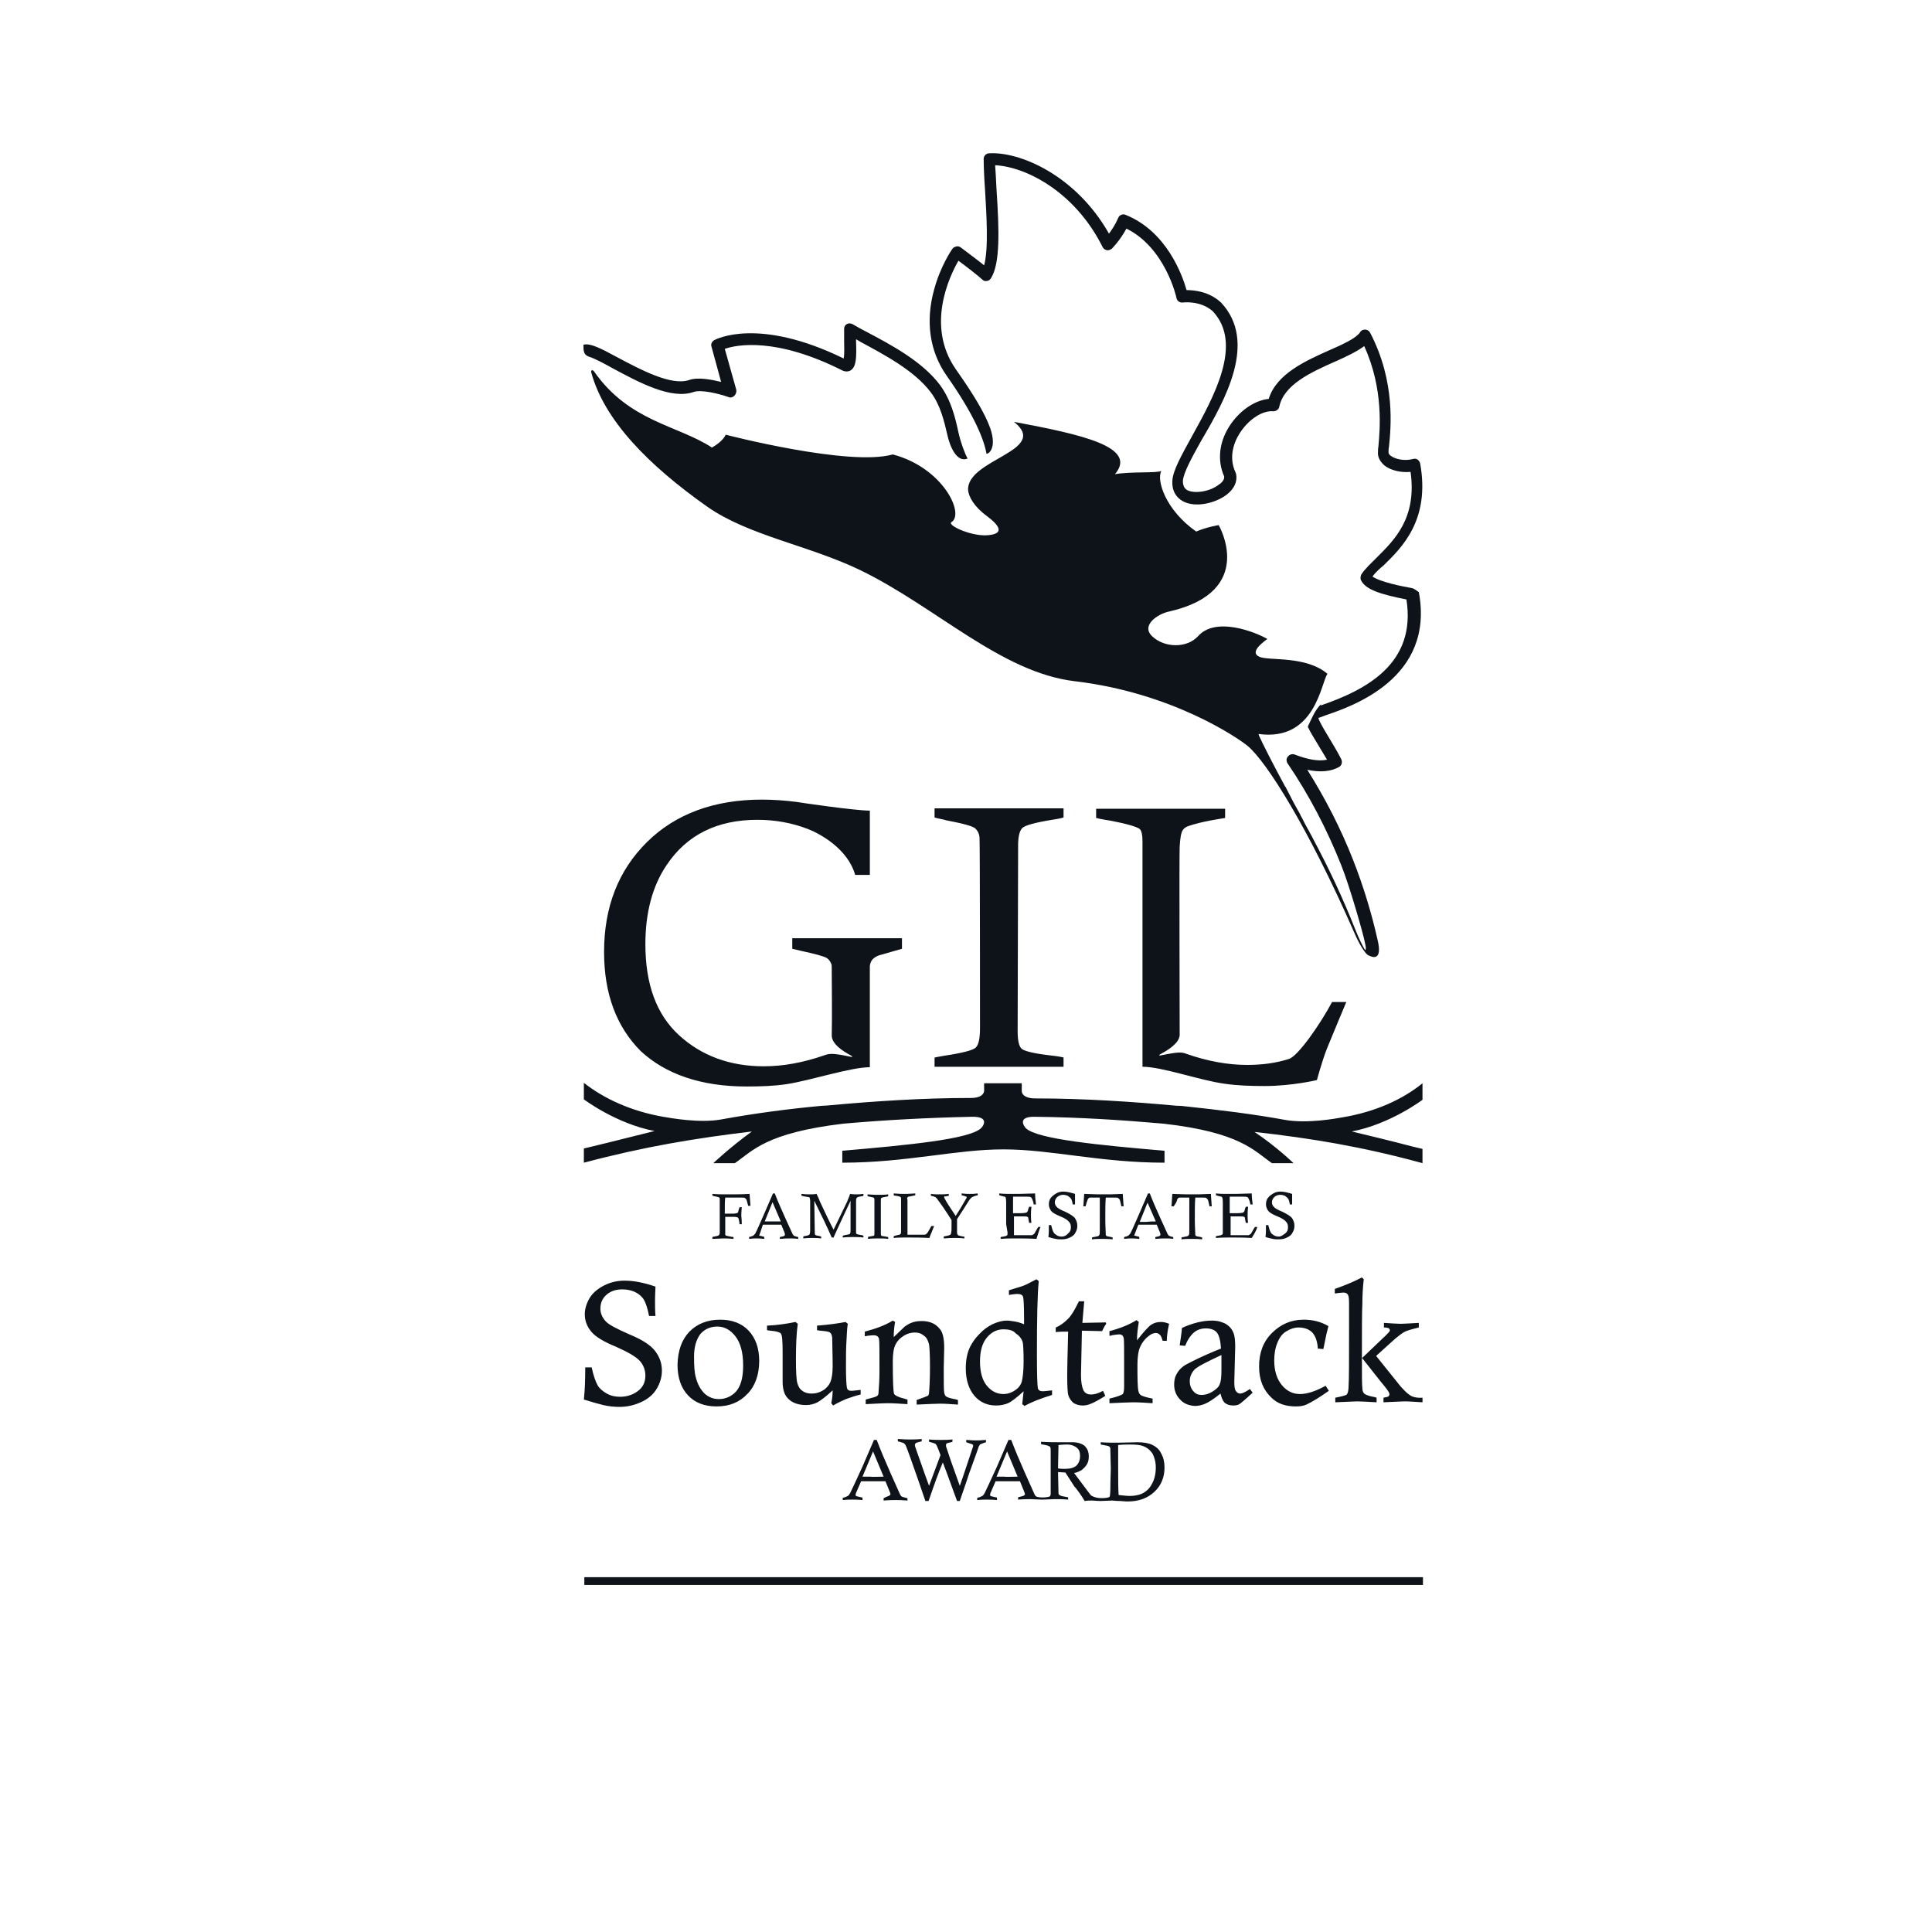
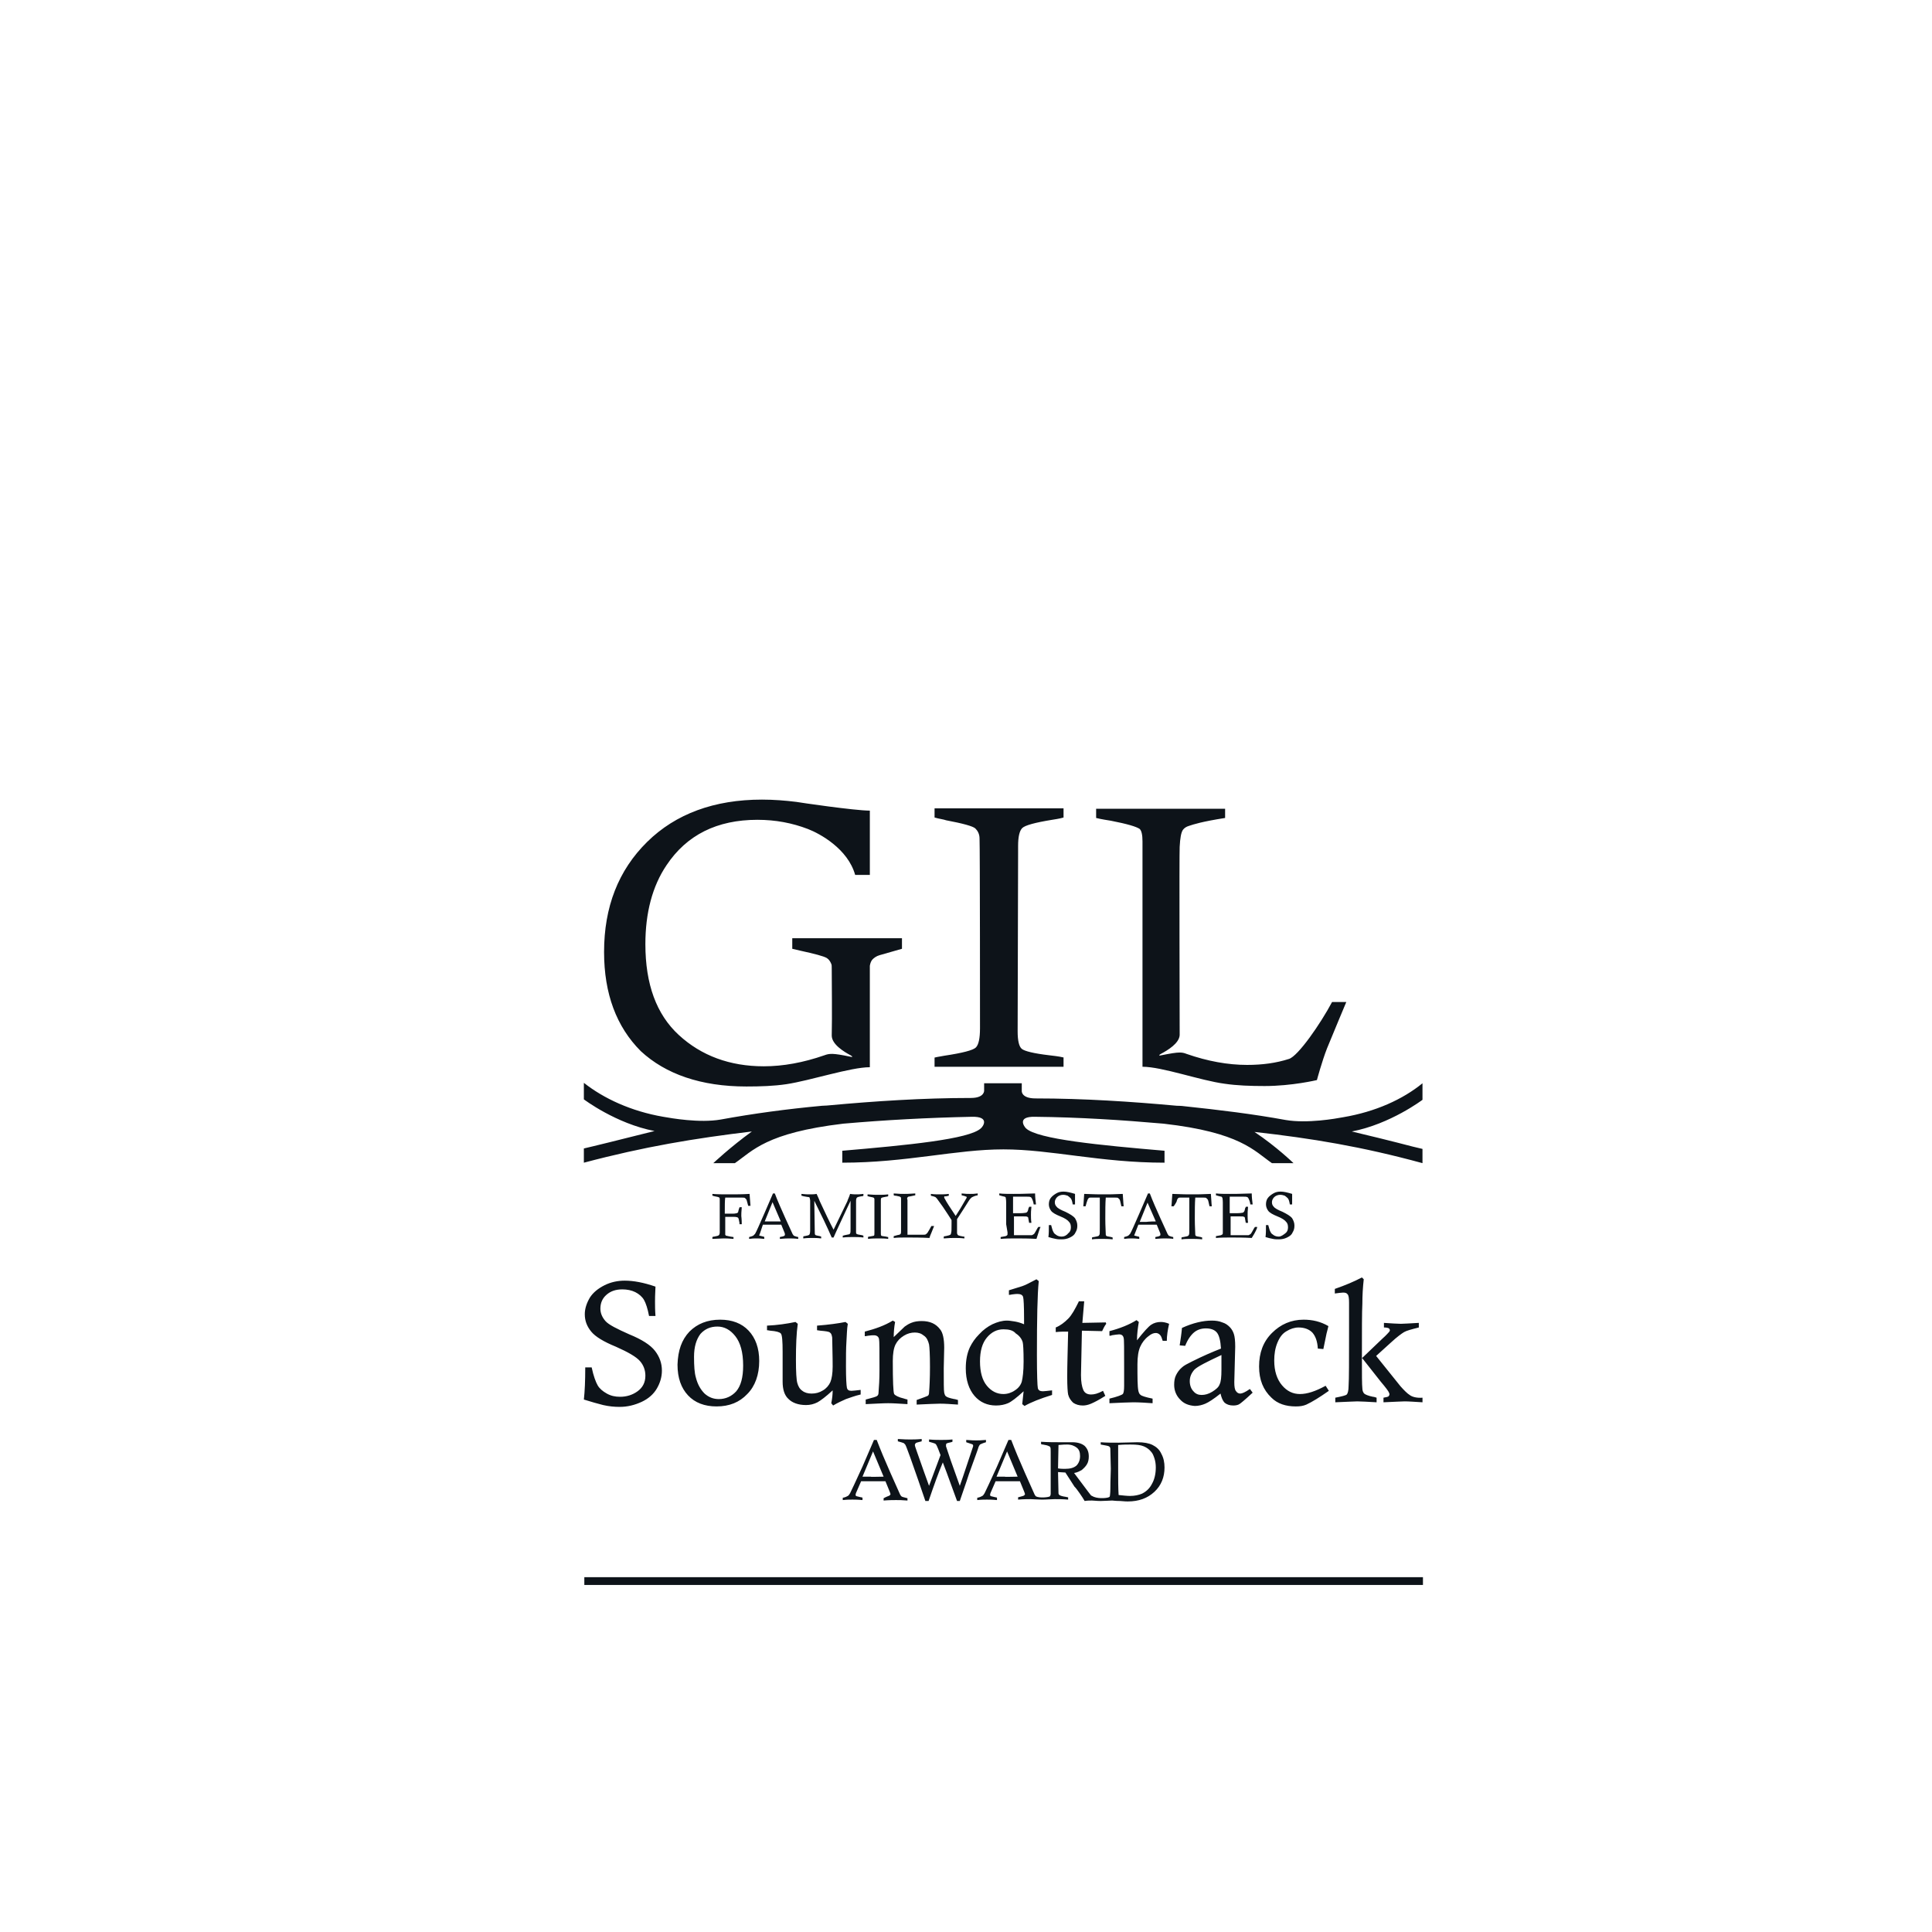
<svg xmlns="http://www.w3.org/2000/svg" version="1.1" id="Capa_1" x="0px" y="0px" viewBox="0 0 420.9 420.9" style="enable-background:new 0 0 420.9 420.9;" xml:space="preserve">
  <style type="text/css">
	.st0{fill:#0D1319;}
</style>
  <g>
    <path class="st0" d="M127.3,345.3H310v-1.7H127.3V345.3z M161.4,260.9c0.5,0,0.8,0,0.9,0.1c0.1,0.1,0.2,0.2,0.3,0.3   c0.1,0.2,0.2,0.7,0.4,1.4h0.5l-0.2-2.6c-1.6,0.1-3.1,0.1-4.5,0.1c-1.3,0-2.5,0-3.6-0.1v0.4c0.2,0,0.3,0.1,0.4,0.1   c0.6,0.1,1,0.2,1.1,0.3c0.1,0.1,0.1,0.2,0.1,0.4c0,0.3,0,1.5,0,3.5c0,0.9,0,1.4,0,1.7l0,2c0,0.3-0.1,0.5-0.2,0.6   c-0.1,0.1-0.4,0.2-1,0.3c-0.1,0-0.2,0-0.4,0.1v0.4l2.4-0.1c0.5,0,1.2,0,2.2,0.1v-0.4c-0.9-0.1-1.5-0.3-1.6-0.3   c-0.1,0-0.1-0.1-0.2-0.2c0-0.1,0-1.1,0-3c0-0.2,0-0.5,0-0.9h1.9c0.5,0,0.8,0.1,0.9,0.2c0.1,0.1,0.2,0.5,0.3,1.1c0,0.1,0,0.2,0,0.3   h0.5c0-1.1-0.1-1.7-0.1-1.8c0-0.3,0-0.9,0.1-1.9h-0.5c0,0.2-0.1,0.3-0.1,0.3c-0.1,0.4-0.2,0.7-0.2,0.8c-0.1,0.1-0.2,0.2-0.3,0.2   c-0.1,0-0.3,0.1-0.7,0.1h-1.9c0-1.7,0-2.9,0.1-3.5H161.4z M181.5,306.2c1-0.6,1.9-1,2.8-1.4c0.9-0.3,1.9-0.7,3.2-1v-1   c-1,0.1-1.6,0.2-2,0.2c-0.6,0-0.9-0.2-1-0.7c-0.1-0.5-0.2-2-0.2-4.6c0-2.1,0-3.9,0.1-5.4c0.1-1.5,0.1-2.8,0.3-3.9l-0.5-0.4   c-1.5,0.3-3.6,0.6-6.2,0.8v1l0.7,0.1c1.2,0.1,1.9,0.2,2.1,0.4c0.3,0.2,0.4,0.5,0.5,1.1c0.1,4,0.1,6.1,0.1,6.3   c0,1.5-0.2,2.7-0.5,3.4c-0.3,0.7-0.9,1.4-1.6,1.8c-0.8,0.5-1.6,0.7-2.5,0.7c-0.8,0-1.5-0.2-2-0.6c-0.6-0.4-0.9-1-1.1-1.7   c-0.2-0.7-0.3-2.4-0.3-5.1c0-3.1,0.1-5.7,0.4-7.8l-0.5-0.4c-1.9,0.4-4,0.7-6.2,0.8v1c0.3,0,0.5,0.1,0.7,0.1c1.3,0.1,2,0.3,2.3,0.6   c0.3,0.3,0.4,1.7,0.4,4v6.5c0,1.7,0.4,3,1.3,3.8c0.8,0.8,2.1,1.3,3.8,1.3c0.9,0,1.7-0.2,2.5-0.6c0.7-0.4,1.8-1.2,3.3-2.6   c0,0.9-0.1,1.8-0.3,2.8L181.5,306.2z M193.8,325.8c0.1-0.1,0.2-0.2,0.2-0.3c0-0.1-0.1-0.3-0.2-0.6l-0.9-2.2c-1.3,0-2.2,0-2.8,0   l-2.5,0l-1,2.3c-0.2,0.4-0.2,0.6-0.2,0.7c0,0.1,0,0.1,0.1,0.2c0.1,0.1,0.4,0.1,1.1,0.3c0.1,0,0.2,0,0.3,0.1v0.5   c-1-0.1-1.8-0.1-2.2-0.1c-0.5,0-1.2,0-2.1,0.1v-0.5c0.6-0.1,0.9-0.3,1.1-0.4c0.2-0.1,0.3-0.3,0.5-0.6c0.3-0.6,1.2-2.5,2.7-5.8   l2.5-5.8h0.6c0.8,2.1,1.8,4.5,3,7.2l2.1,4.7c0.1,0.2,0.2,0.3,0.3,0.4c0.1,0.1,0.5,0.2,1.3,0.4v0.5c-1.1-0.1-1.9-0.1-2.5-0.1   c-0.5,0-1.5,0-2.7,0.1v-0.5C193.2,326,193.7,325.9,193.8,325.8 M192.5,321.7l-2.3-5.5l-2.3,5.5c0.8,0,1.5,0,1.8,0   C189.8,321.8,190.7,321.7,192.5,321.7 M165.6,268.6c-0.1,0.3-0.2,0.5-0.2,0.5c0,0.1,0,0.1,0.1,0.1c0.1,0,0.3,0.1,0.8,0.2   c0.1,0,0.1,0,0.2,0.1v0.4c-0.8-0.1-1.3-0.1-1.7-0.1c-0.4,0-0.9,0-1.6,0.1v-0.4c0.4-0.1,0.7-0.2,0.9-0.3c0.1-0.1,0.2-0.2,0.4-0.4   c0.3-0.5,0.9-1.9,2-4.4l1.9-4.4h0.4c0.6,1.6,1.4,3.4,2.3,5.4l1.6,3.5c0.1,0.1,0.2,0.2,0.2,0.3c0.1,0,0.4,0.2,1,0.3v0.4   c-0.8-0.1-1.5-0.1-1.9-0.1c-0.4,0-1.1,0-2.1,0.1v-0.4c0.6-0.1,0.9-0.2,1-0.3c0.1-0.1,0.1-0.1,0.1-0.2c0-0.1,0-0.3-0.1-0.5l-0.7-1.7   c-1,0-1.7,0-2.1,0l-1.9,0L165.6,268.6z M166.6,266.1c0.6,0,1.1,0,1.4,0c0.1,0,0.8,0,2.1,0l-1.8-4.2L166.6,266.1z M231.8,230.4   c-1.2-0.3-2.5-0.4-3.2-0.5c-3.4-0.4-5.4-0.9-6-1.4c-0.6-0.5-0.9-1.8-0.9-3.8l0.1-38.9v-1.5c0-2,0.3-3.3,0.9-3.9   c0.6-0.6,2.8-1.2,6.5-1.8c0.5-0.1,1.5-0.2,2.5-0.5v-2h-28.1v2c1,0.3,2,0.4,2.5,0.6c3.7,0.7,5.9,1.3,6.4,1.8   c0.5,0.5,0.9,1.2,0.9,2.2c0.1,1.7,0.1,41.3,0.1,41.3c0,2.2-0.3,3.6-0.9,4.2c-0.6,0.6-2.9,1.2-6.9,1.8c-0.4,0.1-1.3,0.2-2.1,0.4v2   h28.1V230.4z M248.3,180.6c0.4,0.4,0.6,1.3,0.6,2.7v49.1c4.3,0,12.6,3,17.9,3.7c2.7,0.4,5.7,0.5,8.7,0.5c6,0,11.4-1.3,11.4-1.3   s1.1-4.1,2.2-6.9c1.3-3.2,4.2-10.1,4.2-10.1h-3.1c-2.5,4.7-7.4,11.8-9.4,12.4c-2.8,0.9-5.8,1.3-9.1,1.3c-4.2,0-8.6-0.8-13.2-2.4   c-0.5-0.2-0.9-0.3-1.5-0.3c-0.8,0-2,0.2-4,0.6c-0.3,0.1-0.8,0.1-0.1-0.3c1.5-0.8,4-2.3,4.1-4.1c0-4.1-0.1-39.2,0-41   c0.1-1.9,0.3-3.1,0.7-3.7c0.3-0.4,0.7-0.7,1.4-0.9c0.9-0.3,2.7-0.9,7.8-1.7v-2h-28.1v2c1.2,0.3,2.6,0.5,3.2,0.6   C245.6,179.5,247.6,180.1,248.3,180.6 M162.6,236.7c3.1,0,6-0.1,8.7-0.5c5.3-0.8,14-3.7,18.2-3.7c0-4.8,0-21.9,0-22.1   c0.1-0.6,0.3-1.1,0.6-1.4c0.3-0.3,0.8-0.7,1.5-0.9l4.9-1.4v-2.3h-23.9v2.3l1.7,0.4c3.2,0.7,5.1,1.2,5.8,1.6c0.5,0.3,0.8,0.8,1,1.3   c0.1,0.2,0.1,0.5,0.1,1c0,3,0.1,10.4,0,14.6c0,1.9,2.6,3.5,4.1,4.3c0.7,0.4,0.3,0.4-0.1,0.3c-3.8-0.8-4.5-0.7-5.6-0.3   c-4.6,1.6-9,2.4-13.2,2.4c-7.4,0-13.6-2.3-18.5-6.8c-4.9-4.5-7.3-11.1-7.3-19.8c0-6.8,1.5-12.6,4.6-17.2c4.4-6.6,11-9.9,19.8-9.9   c4,0,7.6,0.7,11,2c2.6,1,8.7,4.3,10.3,10h3.2c0-4.4,0-12.7,0-14c-3.3,0-15.5-1.8-16-1.9c-2.4-0.3-4.9-0.5-7.5-0.5   c-10.4,0-18.8,3.1-25,9.2c-6.3,6.2-9.4,14.2-9.4,24c0,9.1,2.7,16.3,8,21.6C145,234,152.7,236.7,162.6,236.7 M232.1,320.8   c-0.5,0-1.1-0.1-1.6-0.1l0.1,4.6c0,0.2,0.1,0.3,0.2,0.4c0.1,0.1,0.6,0.3,1.4,0.4c0.1,0,0.3,0.1,0.5,0.1v0.5   c-1.1-0.1-2.1-0.1-2.9-0.1c-0.8,0-1.8,0.1-2.8,0.1c-0.9,0-2-0.1-2.5-0.1c-0.5,0-1.5,0-2.7,0.1v-0.5c0.7-0.2,1.2-0.3,1.3-0.4   c0.1-0.1,0.2-0.2,0.2-0.3c0-0.1-0.1-0.3-0.2-0.6l-0.9-2.2c-1.3,0-2.2,0-2.8,0l-2.5,0l-1,2.3c-0.2,0.4-0.2,0.6-0.2,0.7   c0,0.1,0,0.1,0.1,0.2c0.1,0.1,0.4,0.1,1.1,0.3c0.1,0,0.2,0,0.3,0.1v0.5c-1-0.1-1.8-0.1-2.2-0.1c-0.5,0-1.2,0-2.1,0.1v-0.5   c0.6-0.1,0.9-0.3,1.1-0.4c0.2-0.1,0.3-0.3,0.5-0.6c0.3-0.6,1.2-2.5,2.7-5.8l2.5-5.8h0.6c0.8,2.1,1.8,4.5,3,7.2l2.1,4.7   c0.1,0.2,0.2,0.3,0.3,0.4c0.8,0.4,2.7,0.2,3,0c0.1-0.1,0.2-0.3,0.2-0.6c0-0.2,0-1.7,0-4.7l0-4.3c0-0.7,0-1-0.1-1.1   c0-0.1-0.1-0.2-0.2-0.2c-0.3-0.2-0.8-0.3-1.4-0.4c-0.1,0-0.2,0-0.4-0.1v-0.5c1.6,0.1,2.9,0.1,3.9,0.1c0.6,0,1.1,0,1.6,0   c0.6,0,1.1,0,1.3,0c1.2,0,2.1,0.3,2.7,0.8c0.6,0.6,0.9,1.3,0.9,2.3c0,0.6-0.1,1.2-0.4,1.7c-0.3,0.5-0.7,0.9-1.2,1.3   c-0.4,0.2-0.9,0.5-1.6,0.6l3,4c0.4,0.5,0.6,0.8,0.7,0.9c0.2,0.1,0.4,0.2,0.6,0.3c1.3,0.5,3.1,0.2,3.2,0.1c0.1,0,0.2-0.1,0.2-0.1   c0,0,0.1-0.1,0.1-0.2c0-0.1,0.1-0.6,0.1-1.6c0-2,0.1-3.4,0.1-4.3l-0.1-4l0-0.3c0-0.3-0.1-0.5-0.3-0.6c-0.1-0.1-0.7-0.2-1.8-0.4   v-0.5c1.2,0.1,2.5,0.1,3.9,0.1l4.1-0.1c1.4,0,2.5,0.2,3.3,0.6c0.8,0.4,1.5,1,1.9,1.9c0.5,0.9,0.7,1.9,0.7,3c0,2.1-0.7,3.9-2.2,5.3   c-1.5,1.4-3.4,2.1-5.8,2.1c-0.1,0-0.7,0-1.7-0.1c-1,0-1.5-0.1-1.7-0.1c-0.5,0-1.6,0.1-2.5,0.1c-0.9,0-1.5-0.1-1.9-0.1   c-0.5,0-1,0-1.6,0.1c-0.3-0.5-0.6-1-1.1-1.7c-0.5-0.7-0.8-1.1-0.9-1.2c-0.1-0.1-0.1-0.1-0.2-0.2L232.1,320.8z M243.6,320.3   c0,2.1,0,3.9,0.1,5.4c1,0.1,1.8,0.2,2.5,0.2c1,0,1.9-0.2,2.6-0.5c1-0.5,1.7-1.2,2.2-2.2c0.5-0.9,0.8-2.1,0.8-3.5   c0-0.7-0.1-1.4-0.3-2c-0.2-0.6-0.4-1.1-0.7-1.4c-0.4-0.5-0.9-0.9-1.6-1.2c-0.7-0.3-1.6-0.4-2.9-0.4c-0.8,0-1.6,0-2.7,0.1   C243.6,316.4,243.6,318.2,243.6,320.3 M221.7,321.7l-2.3-5.5l-2.3,5.5c0.8,0,1.5,0,1.8,0C219,321.8,220,321.7,221.7,321.7 M232,320   c1.1,0,1.9-0.2,2.5-0.7c0.5-0.5,0.8-1.2,0.8-2.1c0-0.8-0.2-1.4-0.7-1.8c-0.5-0.4-1.2-0.7-2.1-0.7c-0.3,0-1,0-1.9,0.1l-0.1,5.1   C231.1,320,231.6,320,232,320 M278.6,269.4c-0.4,0-0.8-0.1-1.1-0.3c-0.3-0.2-0.6-0.4-0.7-0.7c-0.2-0.3-0.3-0.8-0.5-1.5h-0.5   c0,1.1,0,1.9-0.1,2.6c0.6,0.2,1.1,0.3,1.6,0.4c0.4,0.1,0.9,0.1,1.3,0.1c0.6,0,1.2-0.1,1.8-0.4c0.6-0.3,1-0.6,1.2-1.1   c0.3-0.5,0.4-0.9,0.4-1.5c0-0.6-0.2-1.1-0.5-1.6c-0.4-0.5-1.1-0.9-2.1-1.4c-1-0.4-1.7-0.8-1.9-1.1c-0.3-0.3-0.4-0.6-0.4-1   c0-0.4,0.2-0.8,0.5-1.1c0.3-0.3,0.8-0.5,1.3-0.5c0.4,0,0.7,0.1,1,0.2c0.3,0.2,0.5,0.4,0.7,0.6c0.2,0.3,0.3,0.7,0.4,1.3h0.5   c0-0.5,0-0.9,0-1.1c0-0.1,0-0.5,0-1.2c-1-0.3-1.8-0.5-2.5-0.5c-0.6,0-1.1,0.1-1.6,0.4c-0.5,0.3-0.9,0.6-1.2,1   c-0.3,0.4-0.4,0.9-0.4,1.4c0,0.5,0.2,1,0.5,1.4c0.3,0.4,1,0.8,2,1.2c1,0.4,1.6,0.8,1.9,1.2c0.3,0.3,0.4,0.7,0.4,1.2   c0,0.6-0.2,1-0.6,1.3S279.1,269.4,278.6,269.4 M155.4,253.4h4.7c3.9-2.7,6.8-6.6,23.6-8.6c9.1-0.8,18.4-1.3,28-1.5   c4.1-0.1,2.4,2.2,2,2.5c-2.5,2.4-16.2,3.7-30.2,4.9v2.6c14,0,24.7-2.9,35.1-2.9c10.4,0,21.1,2.9,35.1,2.9v-2.6   c-14-1.2-27.7-2.5-30.2-4.9c-0.3-0.3-2.1-2.6,2-2.5c9.6,0.1,18.9,0.7,28,1.5c16.7,1.9,19.7,5.9,23.6,8.6h4.7c0,0-3.7-3.6-8.5-6.8   c12.5,1.4,23.4,3.2,36.6,6.8v-3.1c0,0-0.8-0.2-2.1-0.5c-3.8-1-11.5-2.9-13.3-3.3c8.4-1.6,15.4-6.9,15.4-6.9v-3.6   c-4.3,3.5-10.2,6.2-17.3,7.4c-1.6,0.3-7.8,1.4-12.5,0.6c-7.1-1.3-14.5-2.2-22.1-3c-0.6-0.1-1.6-0.1-1.6-0.1   c-9.8-0.9-20.3-1.6-30.8-1.6c-3.1,0-3-1.6-3-1.6V236h-8.2v1.6c0,0,0.1,1.6-2.9,1.6c-10.5,0-21,0.7-30.8,1.6c0,0-1,0.1-1.6,0.1   c-7.6,0.7-15,1.7-22.1,3c-4.6,0.8-10.8-0.3-12.5-0.6c-7-1.2-13-4-17.3-7.4v3.6c0,0,7,5.3,15.4,6.9c-1.7,0.4-9.5,2.4-13.3,3.3   c-1.3,0.3-2.1,0.5-2.1,0.5v3.1c13.2-3.5,24.1-5.3,36.6-6.8C159.1,249.9,155.4,253.4,155.4,253.4 M280.3,290   c0.8-0.5,1.7-0.8,2.6-0.8c1.3,0,2.3,0.4,3,1.1c0.7,0.8,1.1,1.9,1.2,3.5l1.2,0.1c0.3-1.4,0.5-2.5,0.7-3.4c0.2-0.7,0.3-1.2,0.4-1.6   c-1.7-1-3.5-1.4-5.4-1.4c-2.7,0-5,1-6.9,2.9c-1.9,1.9-2.8,4.3-2.8,7.3c0,2.9,0.9,5.1,2.7,6.8c1.3,1.3,3.1,1.9,5.3,1.9   c0.9,0,1.6-0.1,2.3-0.4c1.3-0.6,2.9-1.6,4.9-3l-0.7-1.1c-2.2,1.2-4,1.8-5.6,1.8c-1.5,0-2.8-0.6-3.9-1.9c-1.1-1.3-1.7-3.1-1.7-5.4   c0-1.4,0.2-2.7,0.7-3.9S279.4,290.5,280.3,290 M206.7,260.5v-0.4c-0.8,0.1-1.5,0.1-2,0.1c-0.6,0-1.2,0-1.9-0.1v0.4   c0.5,0.1,0.8,0.2,1,0.3c0.1,0.1,0.2,0.2,0.3,0.3l1.3,1.8c0.9,1.3,1.5,2.3,1.9,2.9l0,0.9c0,1.1,0,1.7-0.1,1.9c0,0.2-0.1,0.4-0.2,0.4   c-0.1,0.1-0.5,0.2-1,0.3c-0.1,0-0.2,0-0.4,0.1v0.4c1.1-0.1,1.9-0.1,2.4-0.1c0.5,0,1.2,0,2.1,0.1v-0.4c-0.1,0-0.2,0-0.2,0   c-0.6-0.1-1-0.2-1.2-0.3c-0.1-0.1-0.1-0.2-0.2-0.4c0-0.2,0-1,0-2.7c0,0,0-0.2,0-0.4c1-1.5,1.8-2.8,2.5-3.9c0.3-0.5,0.6-0.8,0.8-0.9   c0.2-0.1,0.6-0.3,1.2-0.4v-0.4c-0.7,0.1-1.2,0.1-1.7,0.1c-0.4,0-1,0-1.8-0.1v0.4c0.5,0.1,0.8,0.2,1,0.3c0.1,0,0.1,0.1,0.1,0.1   c0,0.1,0,0.2-0.1,0.3c-0.9,1.6-1.7,2.9-2.3,3.8c-1.2-1.8-2-3-2.4-3.8c-0.1-0.1-0.1-0.2-0.1-0.3c0-0.1,0-0.1,0.1-0.2   C205.9,260.7,206.2,260.6,206.7,260.5 M150.2,290.1c1.7-1.7,3.9-2.6,6.7-2.6c2.6,0,4.7,0.8,6.2,2.4c1.5,1.6,2.3,3.8,2.3,6.6   c0,3-0.9,5.5-2.6,7.2c-1.7,1.8-3.9,2.7-6.7,2.7c-2.6,0-4.7-0.8-6.2-2.4c-1.5-1.6-2.3-3.8-2.3-6.7   C147.7,294.2,148.5,291.9,150.2,290.1 M151.2,295.6c0,2,0.1,3.5,0.4,4.5c0.4,1.6,1.1,2.7,1.9,3.5c0.9,0.8,1.9,1.2,3.1,1.2   c1.5,0,2.8-0.6,3.8-1.7c1-1.2,1.5-3,1.5-5.6c0-2.9-0.6-5-1.7-6.4c-1.1-1.4-2.4-2.1-3.9-2.1c-1.5,0-2.7,0.5-3.7,1.6   C151.7,291.8,151.2,293.4,151.2,295.6 M254.7,288.4c-0.7-0.3-1.3-0.4-1.8-0.4c-0.8,0-1.5,0.2-2.1,0.6c-0.6,0.4-1.6,1.5-3.1,3.4   c0-1.4,0.2-2.8,0.4-4l-0.5-0.4c-1.6,1-3.6,1.8-5.9,2.4v1c0.2,0,0.4,0,0.5-0.1c0.7-0.1,1.3-0.2,1.6-0.2c0.6,0,0.9,0.3,1,0.8   c0.1,0.3,0.1,2.4,0.1,6.4l0,4c0,1-0.1,1.6-0.3,1.8c-0.2,0.2-1.2,0.6-2.9,1v1c2.4-0.1,4.2-0.2,5.2-0.2c1.3,0,2.7,0.1,4.2,0.2v-1   c-1.5-0.3-2.4-0.6-2.6-0.8c-0.3-0.2-0.4-0.5-0.5-0.9c-0.2-1-0.2-2.9-0.2-5.8c0-1.6,0.2-2.9,0.6-3.8c0.4-0.9,1-1.7,1.8-2.3   c0.6-0.5,1.1-0.7,1.6-0.7c0.3,0,0.6,0.1,0.9,0.4c0.3,0.3,0.4,0.7,0.6,1.3h0.9C254.2,291,254.4,289.7,254.7,288.4 M255.7,269.9   c-0.8-0.1-1.5-0.1-1.9-0.1c-0.4,0-1.1,0-2.1,0.1v-0.4c0.6-0.1,0.9-0.2,1-0.3c0.1-0.1,0.1-0.1,0.1-0.2c0-0.1,0-0.3-0.1-0.5l-0.7-1.7   c-1,0-1.7,0-2.1,0l-1.9,0l-0.7,1.8c-0.1,0.3-0.2,0.5-0.2,0.5c0,0.1,0,0.1,0.1,0.1c0.1,0,0.3,0.1,0.8,0.2c0.1,0,0.1,0,0.2,0.1v0.4   c-0.8-0.1-1.3-0.1-1.7-0.1c-0.4,0-0.9,0-1.6,0.1v-0.4c0.4-0.1,0.7-0.2,0.9-0.3c0.1-0.1,0.2-0.2,0.4-0.4c0.3-0.5,0.9-1.9,2-4.4   l1.9-4.4h0.4c0.6,1.6,1.4,3.4,2.3,5.4l1.6,3.5c0.1,0.1,0.2,0.2,0.2,0.3c0.1,0,0.4,0.2,1,0.3V269.9z M251.8,266.1L250,262l-1.7,4.2   c0.6,0,1.1,0,1.4,0C249.7,266.2,250.4,266.1,251.8,266.1 M201.6,327h0.7c1.2-3.5,2.2-6.3,3.1-8.4c0.3,0.8,0.6,1.6,0.8,2.1l2.3,6.3   h0.6c1.3-3.8,2-5.8,2-5.9c1.3-3.6,2-5.5,2.1-5.9c0.1-0.2,0.2-0.4,0.3-0.5c0.2-0.1,0.6-0.3,1.3-0.5v-0.5c-1,0.1-1.7,0.1-2.1,0.1   c-0.3,0-1.1,0-2.2-0.1v0.5c0.8,0.3,1.3,0.4,1.4,0.5c0.1,0.1,0.1,0.1,0.1,0.2c0,0.1,0,0.1,0,0.2l-1.4,4.2c-0.6,1.8-1.1,3.3-1.5,4.4   l-2-5.6c-0.6-1.9-1-2.9-1-3c0-0.1,0-0.1,0-0.2c0-0.2,0-0.3,0.1-0.4c0.1-0.1,0.5-0.2,1-0.3l0.3-0.1v-0.5c-1,0.1-1.9,0.1-2.5,0.1   c-0.6,0-1.5,0-2.6-0.1v0.5c0.7,0.2,1.1,0.3,1.3,0.4c0.2,0.1,0.3,0.3,0.4,0.5c0.1,0.2,0.4,0.9,0.8,2l-2.5,6.7   c-0.6-1.6-1.5-4.2-2.7-7.6c-0.3-0.8-0.4-1.2-0.4-1.3c0-0.1,0.1-0.3,0.2-0.4c0.1-0.1,0.5-0.2,1.3-0.4v-0.5c-1.1,0.1-2,0.1-2.5,0.1   c-0.4,0-1.3,0-2.7-0.1v0.5c0.7,0.2,1.1,0.3,1.3,0.4c0.1,0.1,0.2,0.2,0.3,0.3c0.2,0.3,0.5,1.2,1.1,2.8   C199.6,321.1,200.6,324.1,201.6,327 M256.4,261.5c0.1-0.3,0.2-0.4,0.3-0.5c0.1-0.1,0.3-0.1,0.5-0.1l0.3,0h1.6c0,0.9,0,2,0,3.3   c0,0.7,0,1.8,0,3.3c0,1,0,1.5-0.1,1.5c0,0.1-0.1,0.1-0.1,0.2c-0.1,0.1-0.5,0.2-1.1,0.3c-0.1,0-0.2,0-0.4,0.1v0.4   c0.7-0.1,1.4-0.1,2.1-0.1c0.7,0,1.5,0,2.4,0.1v-0.4c-0.1,0-0.2-0.1-0.3-0.1c-0.7-0.1-1.1-0.2-1.1-0.3c-0.1-0.1-0.1-0.1-0.1-0.3   c0-0.6-0.1-1.7-0.1-3.4c0-1.8,0-3.3,0.1-4.6h1.5c0.5,0,0.8,0,0.9,0.1c0.1,0.1,0.2,0.2,0.3,0.3c0.1,0.1,0.2,0.6,0.4,1.5h0.5   c-0.1-0.8-0.1-1.7-0.2-2.7c-1.9,0.1-3.2,0.1-4,0.1c-0.9,0-2.3,0-4.4-0.1c-0.1,1-0.1,1.9-0.2,2.7h0.5   C256.2,262.1,256.4,261.7,256.4,261.5 M135,306.5c1.7,0,3.3-0.4,4.8-1.1c1.5-0.7,2.6-1.7,3.3-2.9c0.7-1.2,1.1-2.5,1.1-3.9   c0-1.6-0.5-3-1.5-4.3c-1-1.3-2.9-2.5-5.6-3.6c-2.7-1.2-4.5-2.1-5.2-2.9c-0.7-0.8-1.1-1.7-1.1-2.7c0-1.2,0.4-2.2,1.3-3   c0.9-0.8,2-1.2,3.5-1.2c1,0,2,0.2,2.8,0.6c0.8,0.4,1.5,1,1.9,1.7c0.4,0.7,0.8,1.9,1.1,3.5h1.4c-0.1-1.3-0.1-2.3-0.1-3.1   c0-0.4,0-1.5,0.1-3.3c-2.6-0.9-4.8-1.3-6.7-1.3c-1.5,0-3,0.3-4.4,1c-1.4,0.7-2.5,1.6-3.2,2.7c-0.7,1.2-1.1,2.4-1.1,3.6   c0,1.5,0.5,2.7,1.4,3.8c0.9,1.1,2.7,2.2,5.4,3.3c2.7,1.2,4.4,2.2,5.2,3.1c0.8,0.9,1.2,2,1.2,3.2c0,1.5-0.6,2.6-1.7,3.4   c-1.1,0.8-2.4,1.2-3.8,1.2c-1.1,0-2-0.2-2.9-0.7c-0.9-0.5-1.6-1.1-2-1.8c-0.4-0.7-0.9-2-1.3-3.9h-1.4c0,2.9-0.1,5.2-0.3,7   c1.6,0.5,3,0.9,4.2,1.2C132.7,306.4,133.9,306.5,135,306.5 M307.1,303.9c-0.5-0.3-1.2-1-2-1.9l-5.3-6.6l3.2-2.9   c1.4-1.3,2.4-2,2.9-2.3c0.5-0.3,1.6-0.6,3.2-1v-1c-2,0.1-3.3,0.2-3.9,0.2c-0.8,0-2.1-0.1-3.7-0.2v1c0.6,0,0.9,0.1,1.1,0.2   c0.1,0.1,0.2,0.3,0.2,0.4c0,0.1-0.1,0.3-0.2,0.4c-0.2,0.2-0.6,0.7-1.4,1.4l-4.5,4.3c0-6.1,0-10.1,0.1-11.9c0-1.8,0.1-3.5,0.3-5.3   l-0.4-0.4c-1.7,0.9-3.6,1.7-5.9,2.5v1c0.8-0.1,1.4-0.2,1.8-0.2c0.5,0,0.8,0.1,1,0.4c0.2,0.2,0.3,0.8,0.3,1.8c0,0.2,0,0.4,0,0.5   s0,0.3,0,0.5l0,5.2c0,6.5,0,10.5-0.1,11.9c0,1.1-0.2,1.7-0.4,1.9c-0.2,0.2-1,0.4-2.5,0.7v1c2.6-0.1,4.2-0.2,4.8-0.2   c0.9,0,2.3,0.1,4.2,0.2v-1c-0.3-0.1-0.6-0.2-0.8-0.2c-1-0.2-1.7-0.5-1.9-0.7c-0.2-0.2-0.4-0.6-0.4-1.1c-0.1-0.8-0.1-3.1-0.1-6.7   l4.1,5.2c1.1,1.3,1.7,2.1,1.8,2.4c0.1,0.2,0.1,0.3,0.1,0.4c0,0.1-0.1,0.3-0.2,0.4c-0.1,0.1-0.5,0.2-1.1,0.3v1   c2.5-0.1,4-0.2,4.6-0.2c0.9,0,2.2,0.1,3.9,0.2v-1C308.6,304.6,307.6,304.3,307.1,303.9 M257.1,304.9c-0.8-0.8-1.3-1.9-1.3-3.2   c0-0.8,0.1-1.5,0.4-2.1c0.3-0.6,0.7-1.2,1.3-1.7c0.4-0.4,1.2-0.8,2.2-1.3c2.4-1.2,4.5-2.1,6.3-2.8c-0.1-1.7-0.4-2.9-0.9-3.5   c-0.5-0.6-1.3-0.9-2.4-0.9c-1,0-1.9,0.3-2.6,0.9c-0.7,0.6-1.4,1.6-1.9,2.9l-1.2-0.1c0.2-1.3,0.4-2.6,0.5-3.8   c2.4-1.1,4.6-1.6,6.5-1.6c0.8,0,1.6,0.1,2.3,0.4c0.7,0.2,1.2,0.6,1.6,1c0.4,0.4,0.7,0.9,0.9,1.5c0.2,0.6,0.3,1.5,0.3,2.8l-0.2,7.7   c0,1,0.1,1.7,0.4,2c0.2,0.3,0.5,0.5,0.9,0.5c0.4,0,1.1-0.3,2.1-1l0.6,0.8c-1.7,1.6-2.7,2.4-2.9,2.5c-0.3,0.2-0.8,0.3-1.3,0.3   c-0.8,0-1.4-0.2-1.9-0.6c-0.4-0.4-0.7-1.1-0.9-2c-1.5,1.2-2.6,1.9-3.3,2.2c-0.7,0.3-1.5,0.5-2.3,0.5   C259,306.2,257.9,305.8,257.1,304.9 M259.2,300.9c0,0.9,0.3,1.7,0.8,2.2c0.5,0.6,1.1,0.8,1.8,0.8c0.7,0,1.5-0.2,2.3-0.7   c0.8-0.5,1.4-1,1.6-1.6c0.3-0.6,0.4-1.6,0.4-3.2v-3.2c-3.2,1.5-5.2,2.5-5.9,3.2C259.5,299.2,259.2,300,259.2,300.9 M273.9,267.3   h-0.5c-0.1,0.1-0.1,0.2-0.2,0.3c-0.4,0.7-0.6,1.1-0.7,1.2c-0.1,0.1-0.3,0.2-0.5,0.3c-0.1,0-0.4,0-0.7,0l-0.3,0h-2.9l0-4.1h1.9   c0.6,0,0.9,0,1,0.1c0.1,0,0.2,0.1,0.2,0.2c0,0.1,0.1,0.5,0.2,1.1h0.5c-0.1-0.7-0.1-1.3-0.1-1.7c0-0.4,0-1,0.1-1.8h-0.5   c0,0.1,0,0.2-0.1,0.2c-0.1,0.5-0.2,0.8-0.3,0.9c-0.1,0.1-0.2,0.2-0.3,0.2c-0.1,0-0.5,0.1-1.1,0.1h-1.7l0-1.4l0-2.2h2.8   c0.5,0,0.9,0,1,0.1c0.1,0,0.2,0.1,0.3,0.3c0.1,0.2,0.3,0.6,0.4,1.3h0.5c-0.1-0.8-0.2-1.6-0.2-2.4c-2.5,0.1-4,0.1-4.7,0.1   c-1.2,0-2.2,0-3.1-0.1v0.4l0.7,0.2c0.4,0.1,0.6,0.1,0.6,0.2s0.1,0.1,0.1,0.1c0,0.1,0.1,0.4,0.1,1.1c0,0.6,0,1.6,0,2.9   c0,0.9,0,1.5,0,1.8l0,1.6v0.1c0,0.3,0,0.5-0.1,0.5c0,0.1-0.2,0.1-0.3,0.2l-1.1,0.2v0.4c1.2-0.1,2.2-0.1,3.2-0.1   c1.4,0,2.9,0,4.6,0.1C273.6,268.3,273.9,267.5,273.9,267.3 M242.7,260.9c0.5,0,0.8,0,0.9,0.1c0.1,0.1,0.2,0.2,0.3,0.3   c0.1,0.1,0.2,0.6,0.4,1.5h0.5c-0.1-0.8-0.1-1.7-0.2-2.7c-1.9,0.1-3.2,0.1-4,0.1c-0.9,0-2.3,0-4.4-0.1c-0.1,1-0.1,1.9-0.2,2.7h0.5   c0.2-0.7,0.3-1.1,0.4-1.3c0.1-0.3,0.2-0.4,0.3-0.5c0.1-0.1,0.3-0.1,0.5-0.1l0.3,0h1.6c0,0.9,0,2,0,3.3c0,0.7,0,1.8,0,3.3   c0,1,0,1.5-0.1,1.5c0,0.1-0.1,0.1-0.1,0.2c-0.1,0.1-0.5,0.2-1.1,0.3c-0.1,0-0.2,0-0.4,0.1v0.4c0.7-0.1,1.4-0.1,2.1-0.1   c0.7,0,1.5,0,2.4,0.1v-0.4c-0.1,0-0.2-0.1-0.3-0.1c-0.7-0.1-1.1-0.2-1.1-0.3c-0.1-0.1-0.1-0.1-0.1-0.3c0-0.6-0.1-1.7-0.1-3.4   c0-1.8,0-3.3,0.1-4.6H242.7z M189.4,269.4c-0.1,0-0.2,0-0.3,0.1v0.4c0.9-0.1,1.6-0.1,2.3-0.1c0.7,0,1.4,0,2.1,0.1v-0.4   c-0.2,0-0.4-0.1-0.5-0.1c-0.6-0.1-0.9-0.1-1-0.2c-0.1-0.1-0.1-0.3-0.1-0.6l0-4l0-2.8v-0.2c0-0.3,0-0.5,0.1-0.6   c0.1-0.1,0.5-0.2,1.1-0.3c0.1,0,0.2,0,0.4-0.1v-0.4c-0.8,0.1-1.5,0.1-2.1,0.1c-0.6,0-1.3,0-2.4-0.1v0.4c0.2,0,0.3,0.1,0.4,0.1   c0.6,0.1,1,0.2,1,0.3c0.1,0.1,0.1,0.2,0.1,0.4c0,0.3,0,1.7,0,4.3l0,2.5l0,0.3c0,0.4,0,0.6-0.1,0.7   C190.4,269.2,190.1,269.3,189.4,269.4 M188.4,291.1c0.3,0,0.6-0.1,0.7-0.1c0.6-0.1,1-0.1,1.3-0.1c0.6,0,1,0.3,1.1,0.8   c0.1,0.4,0.1,2.6,0.1,6.8c0,2-0.1,3.6-0.2,4.8c0,0.4-0.1,0.7-0.3,0.8c-0.2,0.2-1,0.4-2.5,0.8v1c2.2-0.1,3.8-0.2,4.9-0.2   c1.1,0,2.5,0.1,4.2,0.2v-1c-0.3-0.1-0.5-0.1-0.7-0.2c-1.3-0.3-2-0.7-2.2-1c-0.2-0.4-0.3-2.8-0.3-7.2c0-1.6,0.2-2.8,0.6-3.6   c0.4-0.8,1-1.4,1.8-1.9c0.8-0.5,1.6-0.7,2.4-0.7c0.8,0,1.4,0.2,2,0.7c0.6,0.4,0.9,1.1,1.1,1.9c0.1,0.6,0.2,2.2,0.2,4.9   c0,2.5-0.1,4.4-0.2,5.6c0,0.3-0.1,0.6-0.3,0.7c-0.2,0.1-1,0.4-2.4,0.9v1c2.4-0.1,4.1-0.2,5.1-0.2c1.1,0,2.4,0.1,3.9,0.2v-1   c-0.4-0.1-0.6-0.2-0.8-0.2c-1-0.2-1.6-0.4-1.8-0.6c-0.2-0.1-0.3-0.4-0.4-0.8c-0.1-0.5-0.1-2.3-0.1-5.3l0.1-4.5c0-1.9-0.3-3.3-0.9-4   c-0.9-1.2-2.2-1.8-4-1.8c-0.8,0-1.6,0.1-2.3,0.4c-0.5,0.2-1,0.5-1.4,0.8l-2.4,2.3c0-1.1,0.1-2.2,0.3-3.3l-0.5-0.3   c-1.8,1.1-3.8,1.8-6.1,2.4V291.1z M186.5,261.6c0-0.4,0.1-0.6,0.2-0.7c0.1-0.1,0.4-0.2,1.1-0.3c0.1,0,0.2,0,0.3-0.1v-0.4   c-0.7,0.1-1.2,0.1-1.5,0.1c-0.3,0-0.8,0-1.4-0.1c-0.2,0.7-0.5,1.2-0.6,1.6l-3,6.2c-0.5-0.9-0.9-1.8-1.4-2.8c-1-2.2-1.7-3.5-1.8-3.9   c-0.1-0.3-0.3-0.6-0.5-1.1c-0.5,0.1-1,0.1-1.5,0.1c-0.4,0-1,0-1.8-0.1v0.4c0.2,0,0.3,0.1,0.4,0.1c0.6,0.1,1,0.2,1.2,0.2   c0.1,0,0.2,0.1,0.2,0.2c0,0.1,0.1,0.3,0.1,0.6l0,0.8c0,1.3,0,2.7,0,4.1l0,1.6c0,0.5-0.1,0.8-0.2,0.9c-0.1,0.1-0.4,0.2-1,0.3   c-0.1,0-0.2,0-0.3,0.1v0.4c0.8-0.1,1.5-0.1,2-0.1c0.5,0,1.1,0,1.9,0.1v-0.4c-0.1,0-0.2-0.1-0.3-0.1c-0.6-0.1-1-0.2-1-0.3   c-0.1-0.1-0.1-0.4-0.1-0.9l-0.1-6.5c1.5,3,2.8,5.7,3.8,8h0.4c0.2-0.5,0.5-1.1,0.9-2c1.5-3.2,2.4-5.2,2.8-6v6c0,0.6,0,1-0.1,1.1   c0,0.1-0.1,0.1-0.2,0.2c-0.1,0-0.4,0.1-1,0.2c-0.1,0-0.2,0.1-0.4,0.1v0.4c0.9-0.1,1.6-0.1,2.3-0.1c0.6,0,1.4,0,2.2,0.1v-0.4   c-0.1,0-0.2-0.1-0.3-0.1c-0.7-0.1-1.1-0.2-1.2-0.3c-0.1-0.1-0.1-0.2-0.1-0.3c0-0.6,0-2.3,0-5L186.5,261.6L186.5,261.6z    M197.7,260.9c0-0.1,0.1-0.1,0.2-0.2c0.1,0,0.6-0.1,1.5-0.3v-0.4c-1.3,0.1-2.1,0.1-2.4,0.1c-0.4,0-1.2,0-2.3-0.1v0.4   c0.2,0.1,0.3,0.1,0.5,0.1c0.6,0.1,0.9,0.2,1,0.3c0.1,0.1,0.1,0.2,0.1,0.4l0,2.7l0,4.2c0,0.4,0,0.6-0.1,0.7c0,0.1-0.1,0.1-0.3,0.2   c-0.1,0-0.5,0.1-1.2,0.3v0.4c0.9-0.1,1.8-0.1,2.8-0.1c1.4,0,3.1,0,5,0.1c0.1-0.5,0.3-0.8,0.4-1.1l0.6-1.5h-0.6   c-0.4,0.8-0.7,1.2-0.8,1.4c-0.1,0.2-0.3,0.3-0.4,0.4c-0.1,0.1-0.4,0.1-0.9,0.1h-3.1c0-1,0-1.8,0-2.5c0-3.1,0-4.8,0-5.1   C197.6,261.2,197.6,261,197.7,260.9 M231.3,269.4c-0.4,0-0.8-0.1-1.1-0.3c-0.3-0.2-0.6-0.4-0.7-0.7c-0.2-0.3-0.3-0.8-0.5-1.5h-0.5   c0,1.1,0,1.9-0.1,2.6c0.6,0.2,1.1,0.3,1.6,0.4c0.4,0.1,0.9,0.1,1.3,0.1c0.6,0,1.2-0.1,1.8-0.4c0.6-0.3,1-0.6,1.2-1.1   c0.3-0.5,0.4-0.9,0.4-1.5c0-0.6-0.2-1.1-0.5-1.6c-0.4-0.5-1.1-0.9-2.1-1.4c-1-0.4-1.7-0.8-1.9-1.1c-0.3-0.3-0.4-0.6-0.4-1   c0-0.4,0.2-0.8,0.5-1.1c0.3-0.3,0.8-0.5,1.3-0.5c0.4,0,0.7,0.1,1,0.2c0.3,0.2,0.5,0.4,0.7,0.6c0.2,0.3,0.3,0.7,0.4,1.3h0.5   c0-0.5,0-0.9,0-1.1c0-0.1,0-0.5,0-1.2c-1-0.3-1.8-0.5-2.5-0.5c-0.6,0-1.1,0.1-1.6,0.4c-0.5,0.3-0.9,0.6-1.2,1   c-0.3,0.4-0.4,0.9-0.4,1.4c0,0.5,0.2,1,0.5,1.4c0.3,0.4,1,0.8,2,1.2c1,0.4,1.6,0.8,1.9,1.2c0.3,0.3,0.4,0.7,0.4,1.2   c0,0.6-0.2,1-0.6,1.3C232.3,269.2,231.8,269.4,231.3,269.4 M235,283.6c-0.8,1.6-1.5,2.9-2.3,3.7c-0.8,0.8-1.7,1.5-2.7,1.9v1   c0.9-0.1,1.8-0.1,2.7-0.1c-0.1,4.3-0.2,7.5-0.2,9.8c0,2.2,0.1,3.4,0.2,3.9c0.2,0.8,0.6,1.3,1.1,1.8c0.6,0.4,1.3,0.6,2.1,0.6   c0.5,0,1.1-0.1,1.8-0.4c0.7-0.3,1.7-0.8,3.1-1.7l-0.5-1.1c-1.1,0.6-1.9,0.8-2.6,0.8c-0.8,0-1.4-0.3-1.7-1c-0.3-0.7-0.5-1.7-0.5-3.2   v-0.1l0.2-9.6c1.5,0,3,0.1,4.4,0.1c0.3-0.6,0.5-1.1,0.9-1.6l-0.1-0.3l-5.1,0.1l0.4-4.7H235z M216.2,288.5c1.1-0.5,2.1-0.8,3.2-0.8   c0.5,0,1,0.1,1.7,0.2c0.6,0.1,1.3,0.3,2,0.6c0-0.6,0-1,0-1.1c0-2.9-0.1-4.5-0.2-4.8c-0.1-0.5-0.6-0.7-1.2-0.7c-0.2,0-0.6,0-1.2,0.1   c-0.1,0-0.4,0.1-0.7,0.1v-1c1.3-0.4,2.3-0.7,2.9-0.9c0.6-0.2,1.6-0.7,3.1-1.5l0.5,0.4c-0.3,2.9-0.4,8.2-0.4,16.1   c0,4.3,0.1,6.8,0.2,7.2c0.1,0.5,0.5,0.7,1.1,0.7c0.4,0,1-0.1,2-0.2v1c-2.6,0.8-4.6,1.6-6,2.4l-0.5-0.4c0.1-0.9,0.2-1.9,0.3-2.8   c-1.5,1.4-2.7,2.3-3.4,2.6c-0.7,0.3-1.6,0.5-2.6,0.5c-1.9,0-3.5-0.7-4.7-2.1c-1.2-1.4-1.9-3.4-1.9-6c0-1.8,0.3-3.3,0.9-4.6   c0.5-1,1.1-1.9,2-2.8C214.2,289.7,215.2,289,216.2,288.5 M218.6,289.6c-1.4,0-2.6,0.6-3.6,1.8c-1,1.2-1.5,2.9-1.5,5.2   c0,2.3,0.5,4.1,1.5,5.3c1,1.2,2.2,1.8,3.6,1.8c0.9,0,1.8-0.3,2.5-0.8c0.8-0.5,1.3-1.2,1.5-1.9c0.2-0.8,0.4-2.2,0.4-4.4   c0-2.4-0.1-3.9-0.2-4.2c-0.2-0.7-0.7-1.4-1.5-1.9C220.7,289.8,219.8,289.6,218.6,289.6 M219.5,268.5v0.1c0,0.3,0,0.5-0.1,0.5   c0,0.1-0.2,0.1-0.3,0.2l-1.1,0.2v0.4c1.2-0.1,2.2-0.1,3.2-0.1c1.4,0,2.9,0,4.6,0.1c0.5-1.6,0.8-2.5,0.9-2.6h-0.5   c-0.1,0.1-0.1,0.2-0.2,0.3c-0.4,0.7-0.6,1.1-0.7,1.2c-0.1,0.1-0.3,0.2-0.5,0.3c-0.1,0-0.4,0-0.7,0l-0.3,0h-2.9l0-4.1h1.9   c0.6,0,0.9,0,1,0.1c0.1,0,0.2,0.1,0.2,0.2c0,0.1,0.1,0.5,0.2,1.1h0.5c-0.1-0.7-0.1-1.3-0.1-1.7c0-0.4,0-1,0.1-1.8h-0.5   c0,0.1,0,0.2-0.1,0.2c-0.1,0.5-0.2,0.8-0.3,0.9c-0.1,0.1-0.2,0.2-0.3,0.2c-0.1,0-0.5,0.1-1.1,0.1h-1.7l0-1.4l0-2.2h2.8   c0.5,0,0.9,0,1,0.1c0.1,0,0.2,0.1,0.3,0.3c0.1,0.2,0.3,0.6,0.4,1.3h0.5c-0.1-0.8-0.2-1.6-0.2-2.4c-2.5,0.1-4,0.1-4.7,0.1   c-1.2,0-2.2,0-3.1-0.1v0.4l0.7,0.2c0.4,0.1,0.6,0.1,0.6,0.2c0.1,0,0.1,0.1,0.1,0.1c0,0.1,0.1,0.4,0.1,1.1c0,0.6,0,1.6,0,2.9   c0,0.9,0,1.5,0,1.8L219.5,268.5z" />
-     <path class="st0" d="M133.6,80.3c5.6,3,12.6,6.8,17.5,5.1c1.7-0.6,5.6,0.4,7.6,1.1c0.4,0.2,0.9,0.1,1.3-0.3   c0.3-0.3,0.5-0.8,0.4-1.3l-2.5-8.9c2.6-0.9,11.1-2.6,25.6,4.7c0.6,0.3,1.3,0.3,1.8,0c1.3-0.8,1.3-2.9,1.2-6.4c0-0.1,0-0.3,0-0.4   c0.3,0.2,0.7,0.4,1,0.6c5.2,2.8,11.8,6.3,15.3,11c2.1,2.8,2.9,6.3,3.6,9.3c0.5,2.3,2,6.1,4.4,5.1c-0.7-1.3-1.5-3.5-2-5.7   c-0.7-3.3-1.6-7-4-10.3c-3.9-5.2-10.7-8.8-16.2-11.7c-1-0.5-2-1.1-2.9-1.6c-0.4-0.2-0.9-0.2-1.2,0c-0.4,0.2-0.6,0.6-0.6,1   c0,0.8,0,1.7,0,2.7c0,1.1,0.1,2.8-0.1,3.8c-18.6-9.1-27.8-4.2-28.2-4c-0.5,0.3-0.8,0.9-0.6,1.4l2.1,7.7c-2.1-0.5-5.1-1.1-7-0.4   c-3.9,1.3-10.6-2.3-15.5-4.9c-3.7-2-6-3.2-7.5-2.8c0.1,0.6-0.3,2.1,1.2,2.6C129.6,78.1,131.8,79.3,133.6,80.3" />
-     <path class="st0" d="M307.5,128.1c-1.8-0.3-6.8-1.3-8.5-2.5c0.6-0.8,1.4-1.6,2.4-2.4c4-3.9,10.2-9.9,8-22.2   c-0.1-0.4-0.3-0.7-0.6-0.9c-0.3-0.2-0.7-0.2-1-0.1c-1.9,0.5-3.9,0-4.8-0.7c-0.2-0.1-0.5-0.4-0.5-0.8c0-0.3,0-0.7,0.1-1.2   c0.4-3.9,1.5-14.1-4.1-24.8c-0.2-0.4-0.6-0.7-1.1-0.7c-0.5,0-0.9,0.2-1.1,0.6c-0.9,1.3-3.7,2.6-6.7,3.9   c-5.1,2.3-11.5,5.1-13.2,10.6c-2.9,0.3-6,2.3-8.2,5.4c-2.6,3.7-3.1,7.9-1.5,11.5c0.1,0.8-0.7,1.5-1.2,1.8c-1.9,1.5-5.2,2-6.8,1.2   c-0.4-0.2-1-0.7-1-2c0.1-1.8,2-5.2,4-8.8C267,87,274,74.4,266,65.9c-2.6-2.4-5.8-2.7-7.5-2.7c-0.9-3.2-4.3-12.8-13.3-16.4   c-0.6-0.3-1.4,0.1-1.6,0.7c-0.6,1.4-1.4,2.6-2,3.4c-7.2-12.7-19.4-17.9-26.1-17.5c-0.7,0-1.2,0.6-1.2,1.2c0,1.6,0.1,4,0.3,6.8   c0.3,5.2,0.8,12.7-0.2,16.4c-2-1.6-5-3.8-5.1-3.9c-0.3-0.2-0.6-0.3-1-0.2c-0.3,0.1-0.6,0.2-0.8,0.5c-0.1,0.1-2.6,3.7-4,8.9   c-1.9,6.9-1,13.4,2.7,18.7c6.2,8.8,8.2,14.1,8.7,17c0.1,0.3,2.5-0.8,0.8-5.6c-1.2-3.3-3.7-7.4-7.5-12.8c-6.5-9.4-1.4-20.1,0.6-23.6   c1.5,1.1,4.1,3.1,5.2,4.1c0.3,0.3,0.6,0.4,1,0.3c0.4,0,0.7-0.3,0.9-0.6c2-3.2,1.8-10.3,1.2-19.3c-0.1-2.1-0.2-3.9-0.3-5.3   c6.5,0.3,17.3,5.6,23.4,17.8c0.2,0.4,0.5,0.6,0.9,0.7c0.4,0.1,0.8-0.1,1.1-0.3c0.1-0.1,1.8-1.8,3.2-4.4c8.5,4.2,10.9,15,10.9,15.1   c0.1,0.7,0.8,1.1,1.4,1c0,0,3.8-0.5,6.5,1.9c6.7,7.1,0.2,18.7-4.5,27.2c-2.3,4.2-4.2,7.5-4.3,9.8c-0.1,2,0.7,3.5,2.3,4.4   c2.8,1.5,7.1,0.4,9.5-1.4c1.7-1.3,2.4-2.9,2.1-4.5c0-0.1-0.1-0.2-0.1-0.3c-1.9-4,0.2-7.7,1.2-9.1c1.9-2.7,4.7-4.5,7-4.3   c0.6,0,1.2-0.4,1.3-1c1-4.8,6.9-7.5,12.1-9.8c2.5-1.1,4.8-2.2,6.4-3.4c4.3,9.4,3.4,18.3,3.1,21.8c-0.1,0.6-0.1,1.1-0.1,1.3   c-0.1,1.1,0.5,2.1,1.4,2.9c1.4,1.1,3.6,1.6,5.7,1.4c1.4,10.1-3.5,14.8-7.4,18.7c-1.3,1.3-2.5,2.4-3.3,3.6c-0.2,0.4-0.3,0.9-0.1,1.3   c1,2.1,4.4,3.1,9.9,4.2c2.2,14-8.8,19.7-18.7,23.1c0-0.1,0.1-0.2,0.1-0.3c-1.3,1.3-1.9,2.8-2.8,4.7c0,0.1-0.1,0.2-0.1,0.2   c0.5,1.1,1.3,2.4,2.4,4.2c0.6,1,1.2,2,1.8,3c-1.8,0.4-4.1,0-7-1.1c-0.5-0.2-1.1-0.1-1.5,0.4c-0.4,0.4-0.4,1-0.1,1.5   c4.7,6.9,8.6,14.4,11.7,22.2c1.9,4.7,4.9,15.4,5.1,16.6c0,0.2,0.5,1.7,0.1,1.9c0,0,0,0,0,0c-0.6-1-1.3-2.4-2.1-4.4   c-2.8-7.1-5.9-13.6-9.1-19.6c0,0,0,0,0,0c-0.2-0.4-0.5-1-0.8-1.5c-0.1-0.1-0.1-0.3-0.2-0.4c-0.1-0.2-0.3-0.5-0.4-0.7   c-0.4-0.7-0.8-1.5-1.2-2.3c-0.1-0.2-0.2-0.3-0.3-0.5c0,0,0,0,0-0.1c-0.3-0.5-0.6-1.1-0.9-1.6c-0.8-1.4-1.5-2.9-2.3-4.4   c0,0,0-0.1-0.1-0.1c-2.6-4.8-5-9.5-5.7-11.1v0c0-0.1-0.1-0.2-0.1-0.3c0,0,0,0,0-0.1c12.4,1.7,13.6-11.3,15-13.1   c-4.7-4-12.7-2.8-14.8-3.7c-2.1-0.9,0.2-2.8,1.7-3.9c-2.8-1.6-11.3-4.9-15.1-0.6c-2.5,2.7-7.3,2.5-9.9,0.1c-2.7-2.4,1.1-5,3.7-5.5   c19.1-4.4,10.7-18.8,10.7-18.8s-2.6,0.4-4.9,1.4c-6.7-4.7-8.7-11.2-7.6-13.2c-1.1,0.5-6.6,0.1-10.1,0.7c5-5.9-7-8.6-22-11.4   c7.9,6.3-10.2,8.1-10,14.8c0.1,1.5,1.3,3.7,4.2,5.8c2.9,2.2,3.6,3.8,0.1,4.1c-3.4,0.3-8.6-2-8-2.8c3.1-1.7-1.7-11.9-12.7-14.8   c-9.5,2.7-36.4-4.3-36.4-4.3s-0.5,1.4-3,2.8c-7.5-4.9-18-5.6-25.7-16.6c-0.3-0.4-0.7-0.3-0.6,0.2c2.8,10.4,12.4,20.2,25.3,29.3   c9,6.3,22.1,8.4,33.3,13.8c16.5,8,30.7,22.3,46.7,24.2c21.2,2.5,35.5,12.3,37.7,14.1c4.1,3.4,13.2,17.8,23.2,40.6   c1.2,2.8,2.3,4.4,2.9,4.9c0,0,0.1,0,0.1,0.1c0,0,0,0,0.1,0c0.7,0.4,3.2,1.5,2-3.4v0c-1.3-5.8-3.1-11.7-5.3-17.3   c-2.7-6.9-6.1-13.5-10-19.7c2.8,0.6,5.1,0.4,6.9-0.6c0.6-0.3,0.8-1.1,0.5-1.7c-0.7-1.4-1.6-2.9-2.5-4.4c-0.9-1.5-2.2-3.6-2.5-4.6   c0.4-0.1,0.9-0.3,1.4-0.5c5.9-2,24-8.1,20.5-26.9C308.5,128.6,308.1,128.2,307.5,128.1 M297.7,208.1   C297.8,208.1,297.8,208.1,297.7,208.1C297.8,208.1,297.8,208.1,297.7,208.1 M297.5,207.3c0,0,0.1,0.1,0.1,0.1   C297.5,207.4,297.5,207.3,297.5,207.3 M297.8,207.7C297.8,207.7,297.8,207.7,297.8,207.7C297.8,207.7,297.8,207.7,297.8,207.7    M297.9,208.1c0.1,0,0.1-0.1,0.2-0.1C298,208,298,208.1,297.9,208.1" />
  </g>
</svg>